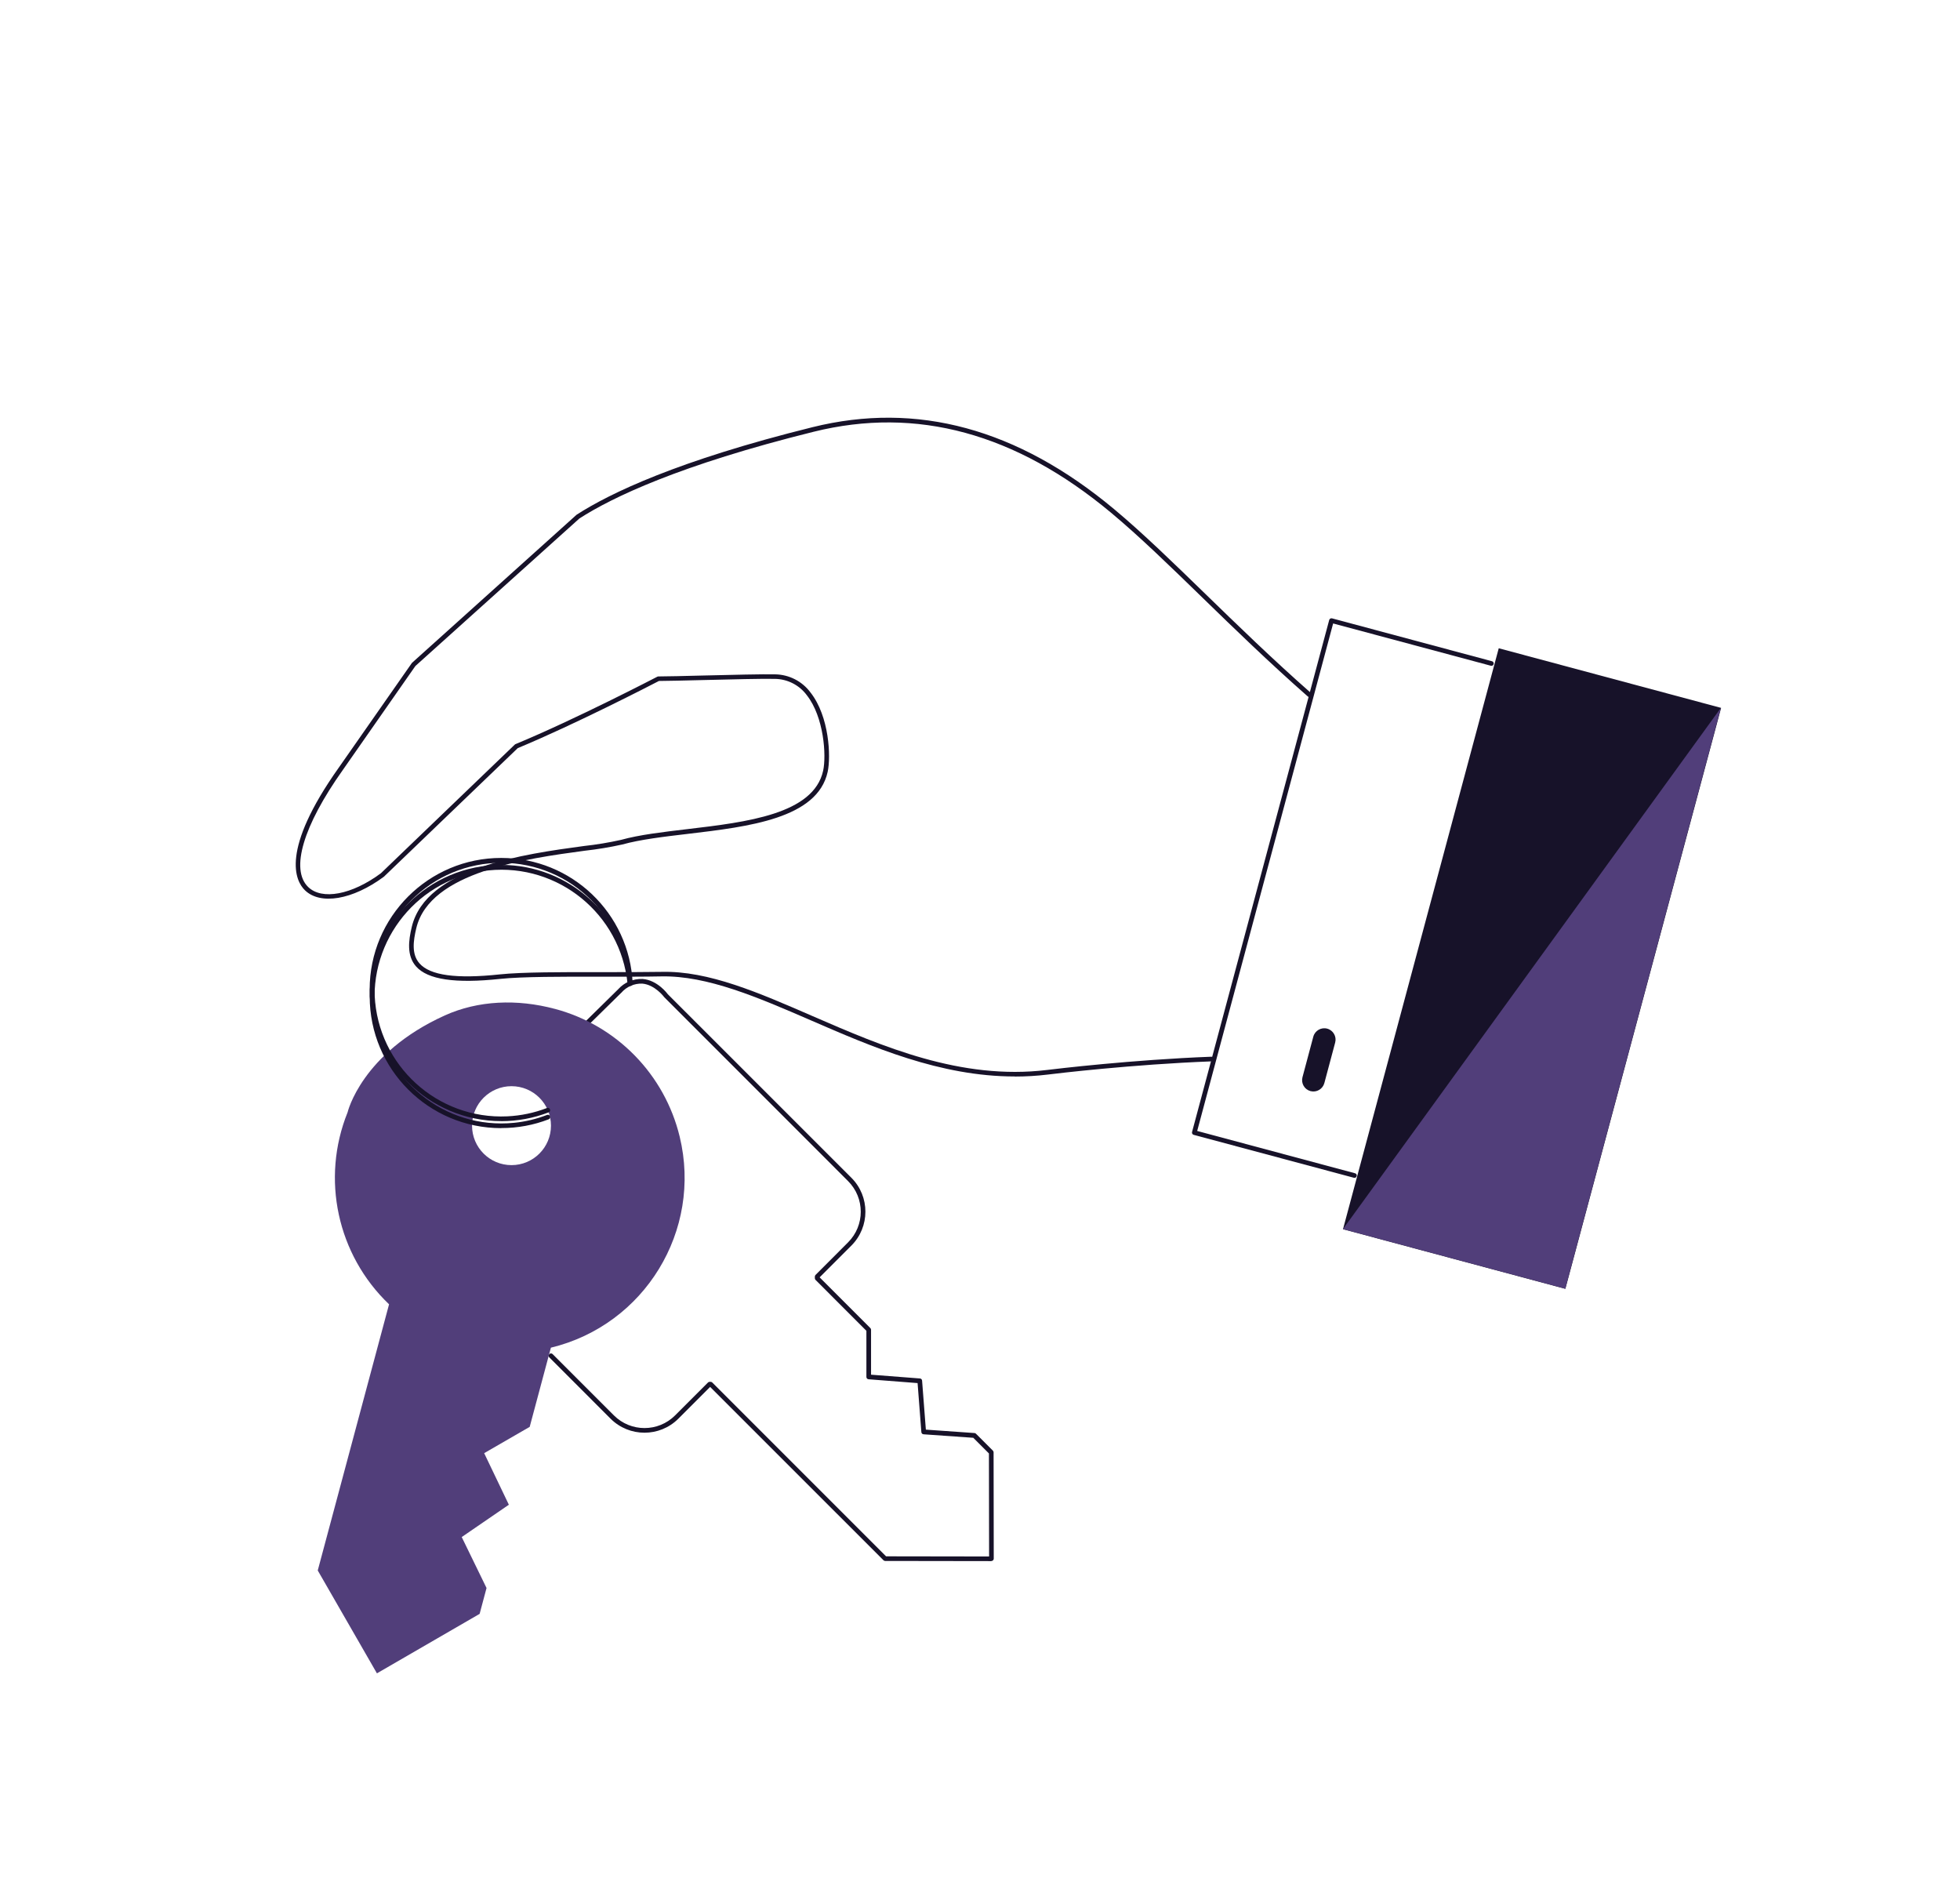
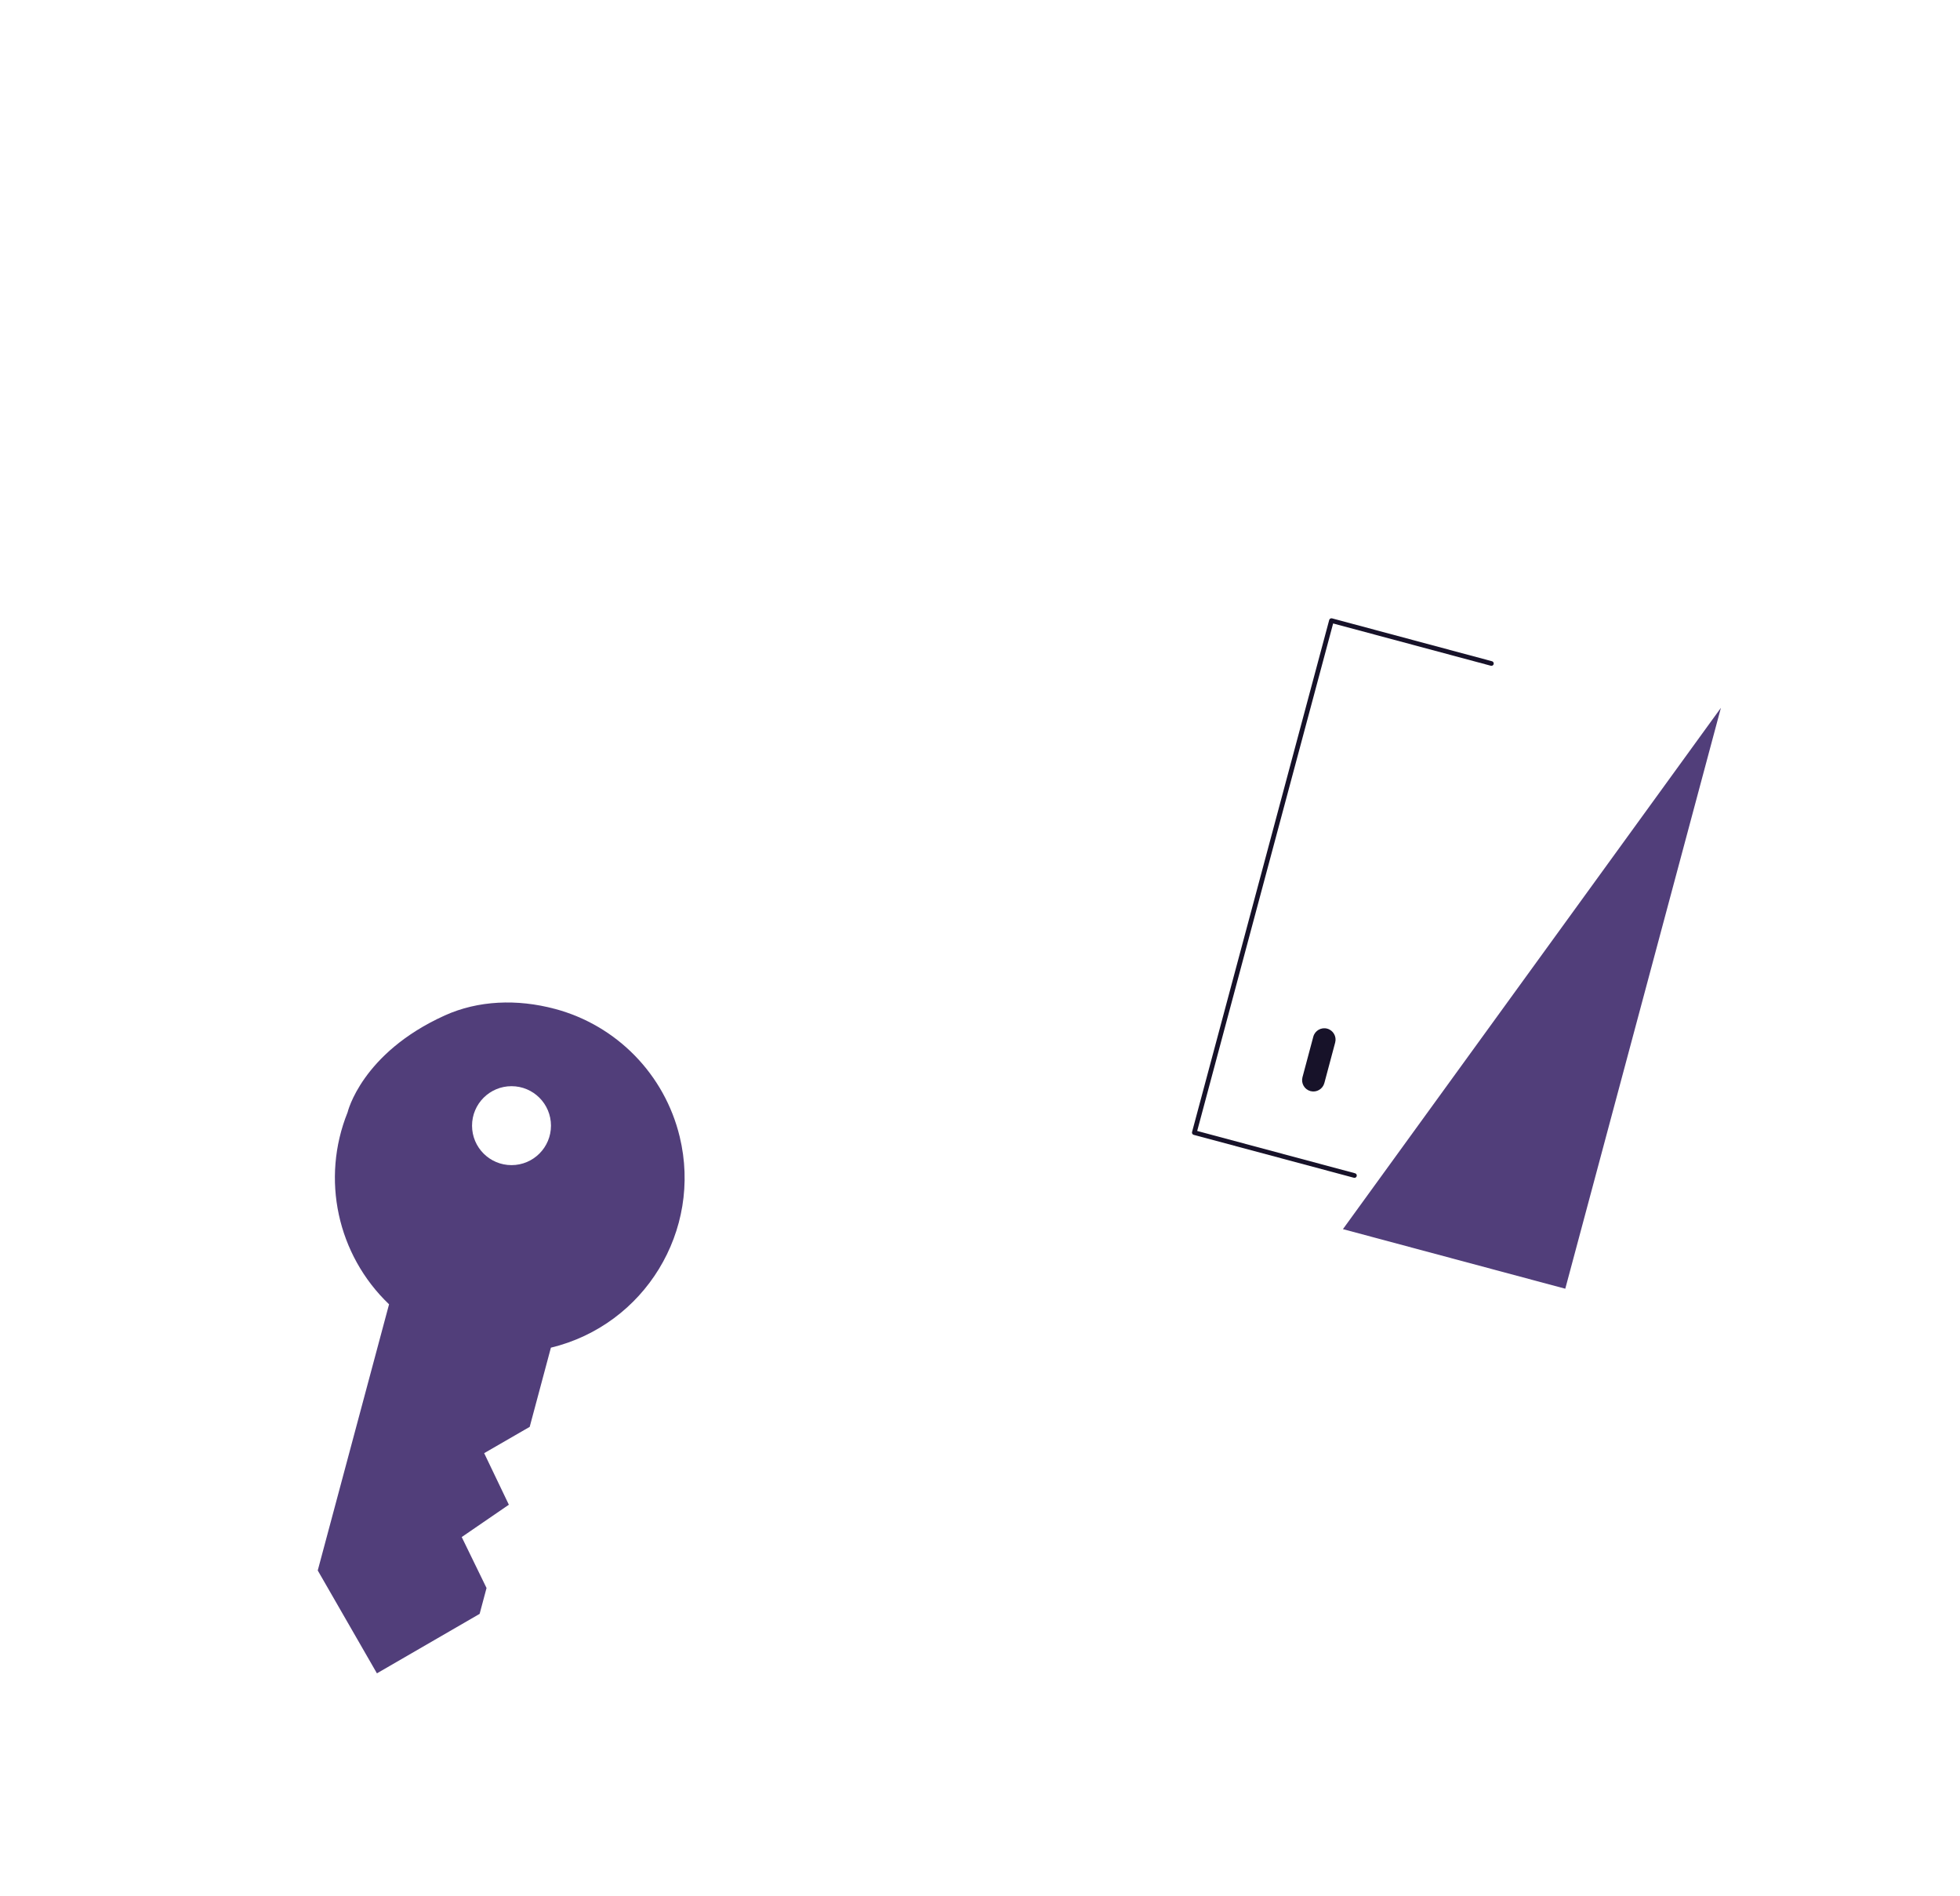
<svg xmlns="http://www.w3.org/2000/svg" id="Layer_1" viewBox="0 0 488.17 472.21">
  <defs>
    <style>.cls-1{fill:#171229;}.cls-2{fill:#513e7a;}</style>
  </defs>
  <g id="Group_15762">
    <g id="Group_15761">
-       <path id="Path_75585" class="cls-1" d="m246.94,388.76h0l-26.48-.04c-.15,0-.3-.06-.41-.17l-43.18-43.17-7.91,7.91c-4.66,4.66-12.22,4.66-16.89,0,0,0,0,0,0,0l-15.25-15.26c-.23-.23-.23-.59,0-.82s.59-.23.82,0h0l15.26,15.26c4.21,4.21,11.04,4.21,15.25,0l8.19-8.19c.11-.11.25-.17.41-.17h.24c.15,0,.3.06.41.17l43.29,43.29,25.66.04-.04-25.66-3.9-3.9-12.39-.87c-.29-.02-.52-.25-.54-.54l-.94-12.21-12.21-.95c-.3-.02-.54-.27-.54-.58v-11.49l-12.67-12.68c-.11-.11-.17-.25-.17-.41v-.41c0-.15.06-.3.17-.41l8.11-8.12c4.21-4.21,4.21-11.03,0-15.25h0s-45.76-45.77-45.76-45.77c-.08-.1-2.35-3.15-5.51-3.41-1.98-.07-3.89.76-5.2,2.26-5.72,5.6-7.83,7.69-7.83,7.69-.22.23-.58.23-.81.01,0,0,0,0-.01-.01-.23-.23-.23-.59,0-.82,0,0,2.11-2.09,7.83-7.7,1.55-1.74,3.79-2.68,6.12-2.59,3.7.3,6.18,3.67,6.29,3.82l45.7,45.69c4.66,4.66,4.66,12.22,0,16.89h0s-7.91,7.91-7.91,7.91l12.64,12.64c.11.11.17.25.17.41v11.19l12.18.94c.29.02.51.25.53.53l.94,12.21,12.11.85c.14,0,.27.07.37.17l4.22,4.22c.11.11.17.26.17.41l.04,26.48c0,.32-.26.58-.58.58" />
      <path id="Path_75586" class="cls-2" d="m138.23,251.25c-9.45-2.53-19.16-2.12-27.44,1.62-20.78,9.4-24.22,24.14-24.22,24.14-6.67,16.55-2.57,35.48,10.33,47.8l-17.76,66.28,14.74,25.62,25.58-14.81,1.72-6.44-6.18-12.69,11.74-8.05-6.15-12.84,11.34-6.55,5.28-19.72c23.37-5.65,37.73-29.18,32.08-52.54-3.75-15.5-15.67-27.72-31.08-31.83m-10.81,38.91c-5.43,0-9.83-4.4-9.83-9.83s4.4-9.83,9.83-9.83,9.83,4.4,9.83,9.83c0,5.43-4.4,9.83-9.83,9.83h0" />
-       <path id="Path_75587" class="cls-1" d="m252.73,268.07c-18.59,0-35.58-7.38-50.8-13.99-13.21-5.73-25.76-11.14-37.16-10.93-4.38.09-9.46.08-14.84.07-9.8-.01-19.92-.02-25.33.55-11.22,1.2-18.09.19-20.99-3.12-2.36-2.69-1.85-6.47-1.05-9.83,3.56-14.83,28.18-18.15,42.88-20.14,3.11-.34,6.19-.85,9.24-1.53,4.57-1.27,10.39-1.95,16.55-2.68,14.73-1.74,31.42-3.71,33.79-14.55.83-3.82.19-13.36-4.05-18.77-1.86-2.53-4.8-4.04-7.94-4.09-2.94-.08-10.83.12-17.78.29-4.66.11-9.07.23-11.13.23-1.74.91-20.86,10.79-35.16,16.72l-33.34,32.02c-7.77,5.77-15.85,7.13-19.69,3.36-2.34-2.29-6.21-9.87,8.47-30.55l18.2-26.05,41-36.89c8.35-5.39,25.25-13.5,58.76-21.81q39.04-9.69,75.13,20.41c7.13,5.95,14.76,13.37,22.84,21.22,7.77,7.55,16.57,16.11,26.18,24.56.25.21.28.57.07.82-.21.25-.57.28-.82.07,0,0-.02-.02-.03-.02-9.63-8.47-18.45-17.03-26.22-24.59-8.06-7.84-15.67-15.24-22.77-21.16q-35.64-29.73-74.1-20.17c-33.36,8.28-50.14,16.32-58.34,21.6l-40.84,36.73-18.12,25.96c-9.83,13.85-13.05,24.71-8.6,29.06,3.43,3.36,10.89,1.96,18.13-3.41l33.36-32.05c.05-.05.11-.09.18-.11,14.89-6.16,35.1-16.68,35.3-16.78.08-.04.17-.07.27-.07h.04c2.01,0,6.47-.11,11.2-.23,6.96-.17,14.86-.36,17.84-.29,3.49.05,6.75,1.73,8.82,4.53,4.68,5.97,5.09,15.96,4.27,19.73-2.54,11.65-19.67,13.67-34.78,15.46-6.12.72-11.9,1.41-16.37,2.65-3.1.69-6.24,1.21-9.4,1.56-14.41,1.95-38.54,5.21-41.91,19.26-.77,3.22-1.22,6.51.79,8.79,2.64,3,9.17,3.9,20,2.74,5.47-.58,15.61-.58,25.45-.56,5.36,0,10.45,0,14.81-.07,11.76-.3,24.32,5.23,37.65,11.02,17.3,7.51,36.9,16.02,58.4,13.41,2.11-.26,21.22-2.55,40.94-3.3.32,0,.58.25.6.56.01.32-.24.59-.56.6-19.68.74-38.73,3.03-40.84,3.29-2.72.33-5.46.49-8.2.49" />
      <path id="Path_75588" class="cls-1" d="m337.34,293.31c-.05,0-.1,0-.15-.02l-39.88-10.68c-.15-.04-.28-.14-.35-.27-.08-.13-.1-.29-.06-.44l34.16-127.5c.04-.15.14-.28.27-.35.13-.08.29-.1.44-.06l39.88,10.69c.3.11.46.44.36.74-.09.27-.37.43-.65.38l-39.32-10.54-33.86,126.38,39.32,10.54c.31.08.49.4.41.71-.07.25-.3.43-.56.43" />
      <path id="Path_75589" class="cls-1" d="m326.4,271.72h0c-1.5-.4-2.39-1.94-2-3.45l2.7-10.11c.4-1.5,1.95-2.4,3.45-2,1.5.4,2.4,1.95,2,3.45h0l-2.7,10.11c-.41,1.5-1.94,2.39-3.45,2" />
-       <rect id="Rectangle_8001" class="cls-1" x="306.68" y="212.52" width="149.78" height="57.34" transform="translate(49.8 547.28) rotate(-74.99)" />
      <path id="Path_75590" class="cls-2" d="m389.86,320.93l-55.38-14.84,94.14-129.82-38.76,144.65Z" />
-       <path id="Path_75591" class="cls-1" d="m124.83,279.19c-18.1,0-32.77-14.68-32.76-32.78,0-18.1,14.68-32.77,32.78-32.76,17.51,0,31.92,13.77,32.73,31.26.01.32-.23.59-.55.61,0,0,0,0,0,0-.32,0-.58-.24-.61-.55-.82-17.43-15.6-30.89-33.03-30.07-17.43.82-30.89,15.6-30.07,33.03.82,17.43,15.6,30.89,33.03,30.07,3.39-.16,6.73-.86,9.89-2.08.3-.11.63.03.75.33.12.3-.03.63-.32.75,0,0,0,0,0,0-3.77,1.46-7.77,2.2-11.81,2.2" />
-       <path id="Path_75592" class="cls-1" d="m124.85,280.94c-18.1,0-32.77-14.68-32.77-32.78,0-18.1,14.68-32.77,32.78-32.77,16.83,0,30.92,12.75,32.6,29.49.03.32-.2.6-.52.63,0,0,0,0,0,0-.3.05-.58-.16-.63-.46,0-.02,0-.04,0-.05-1.76-17.36-17.25-30-34.61-28.25-17.36,1.76-30,17.25-28.25,34.61,1.76,17.36,17.25,30,34.61,28.25,2.8-.28,5.56-.94,8.19-1.96.3-.11.63.03.75.33.12.3-.03.63-.32.75,0,0,0,0,0,0-3.77,1.46-7.78,2.2-11.82,2.19" />
    </g>
  </g>
</svg>